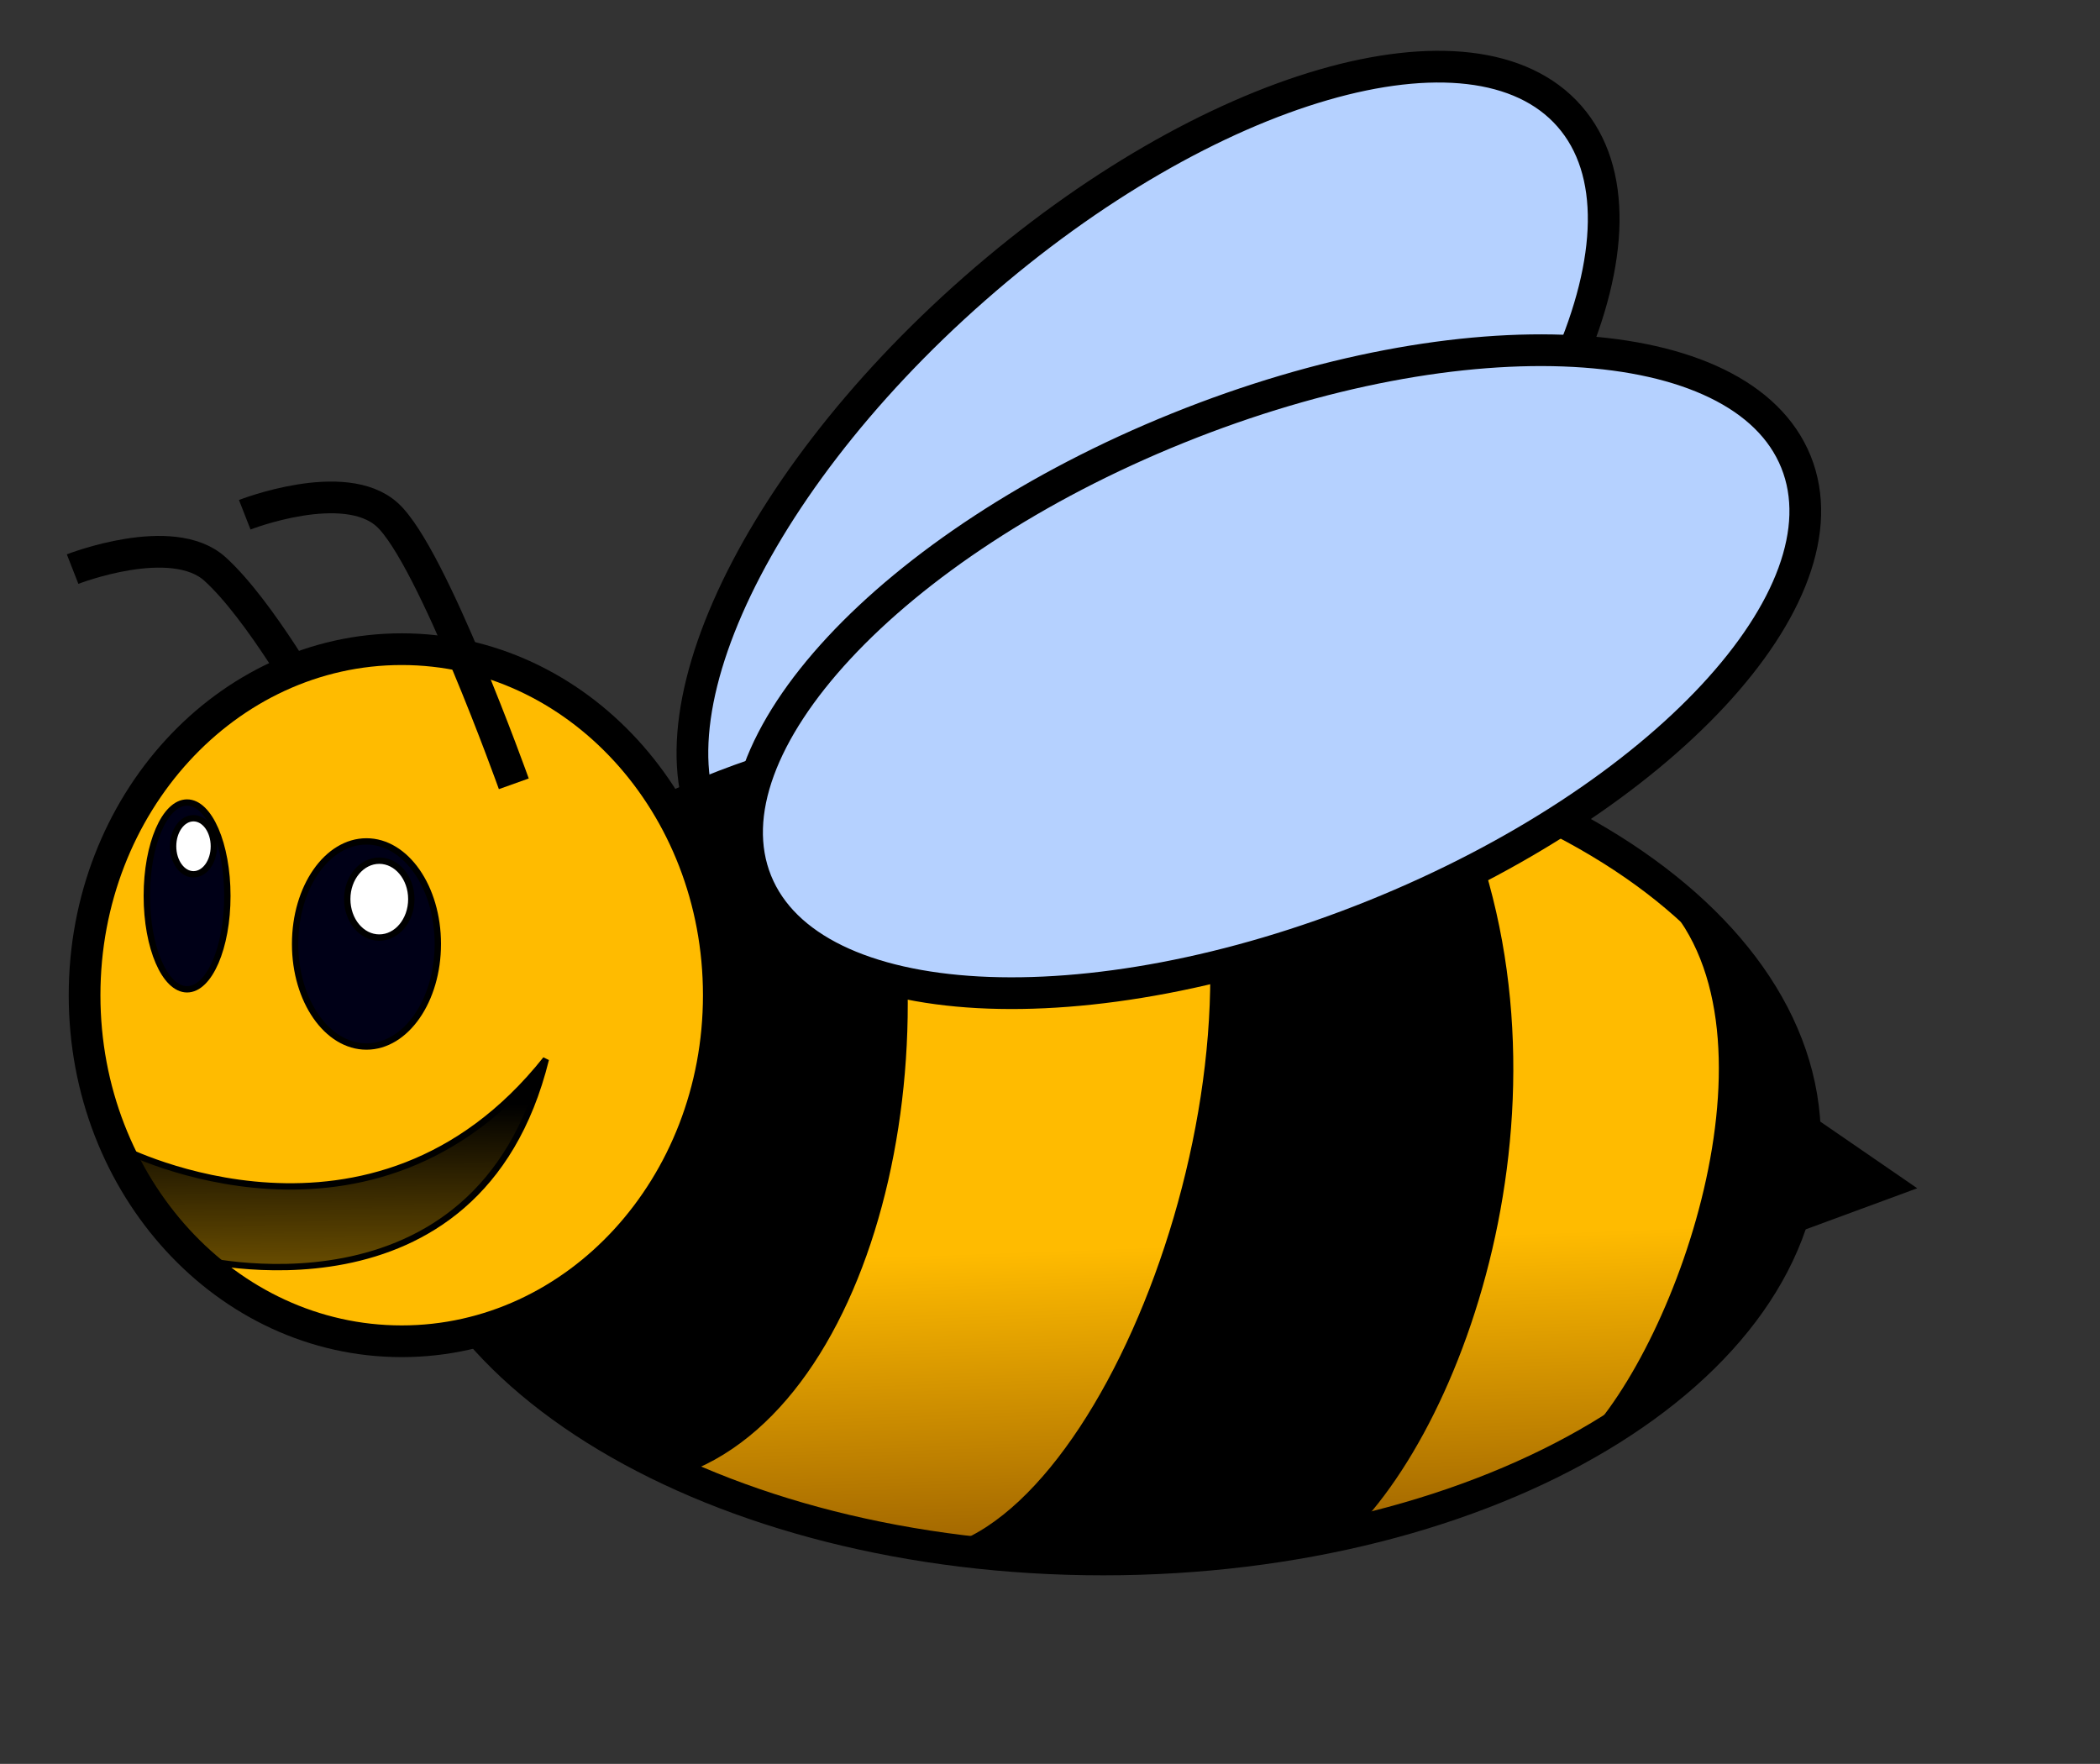
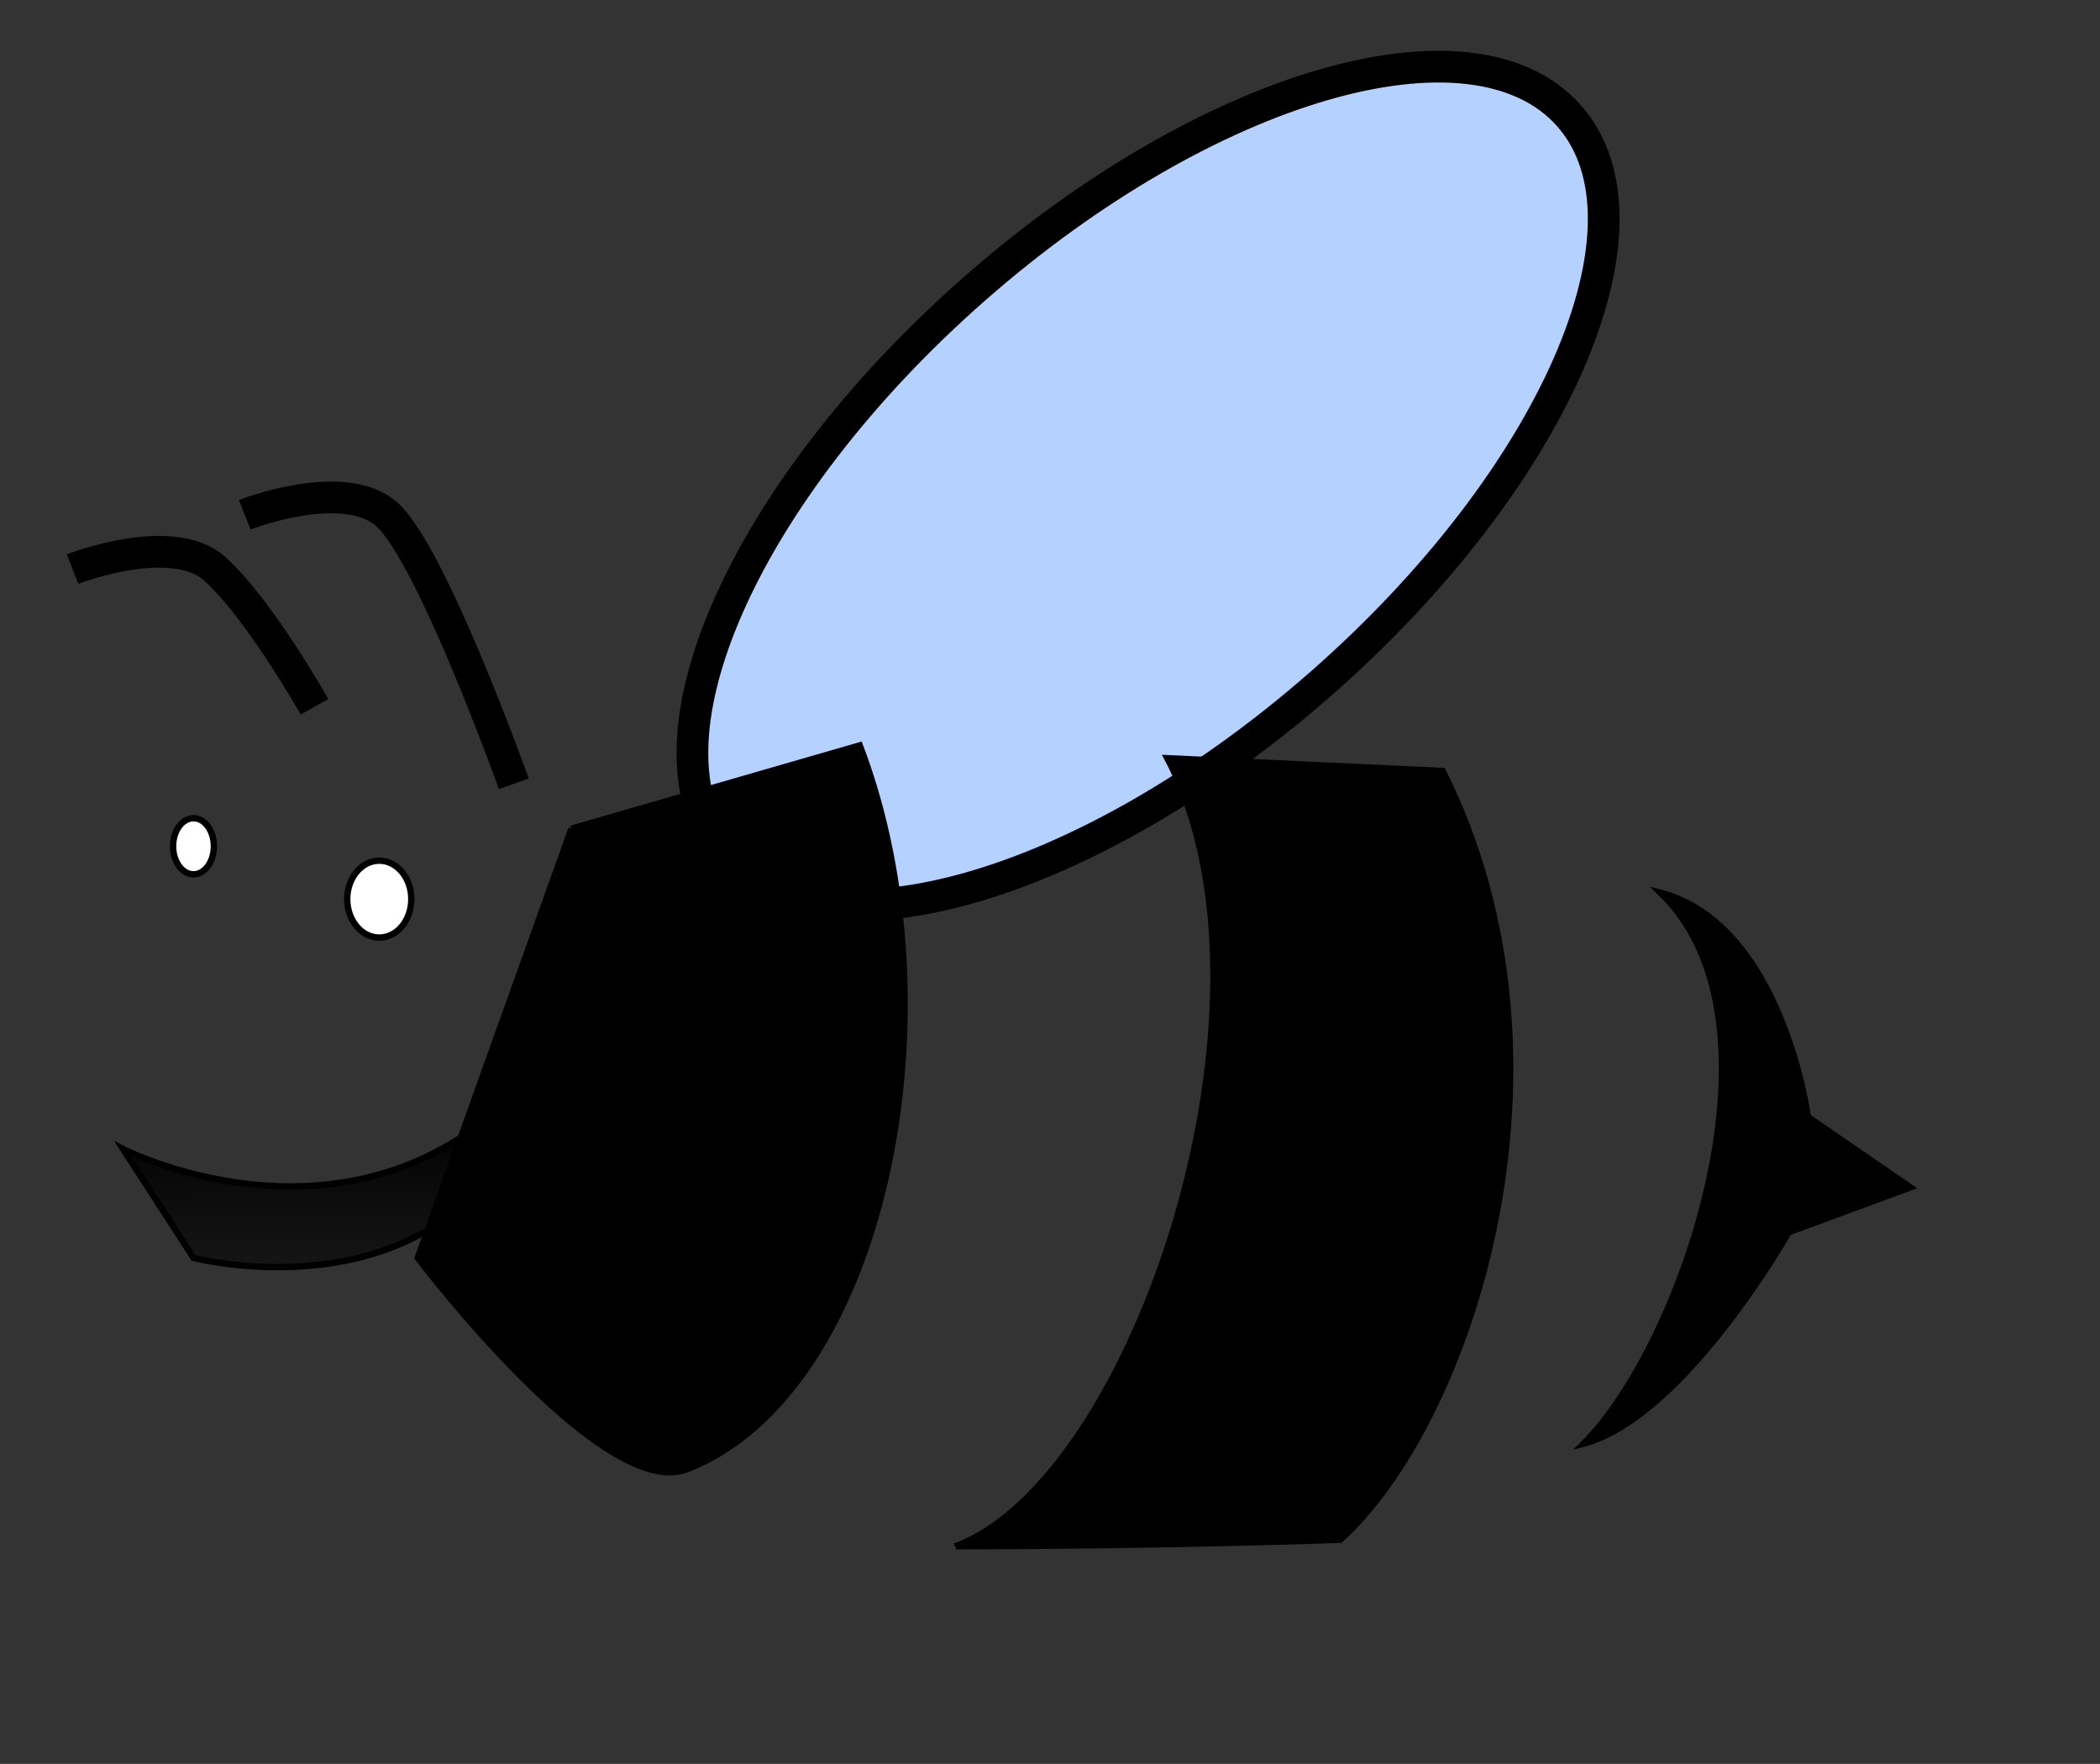
<svg xmlns="http://www.w3.org/2000/svg" xmlns:xlink="http://www.w3.org/1999/xlink" width="793.707" height="666.667">
  <rect width="100%" height="100%" fill="#333333" stroke="none" />
  <defs>
    <linearGradient id="linearGradient21711">
      <stop stop-color="#8d5400" offset="0" id="stop21713" />
      <stop stop-color="#ffbb00" offset="1" id="stop21715" />
    </linearGradient>
    <linearGradient id="linearGradient19072">
      <stop stop-color="#000000" offset="0" id="stop19074" />
      <stop stop-color="#000000" stop-opacity="0" offset="1" id="stop19076" />
    </linearGradient>
    <linearGradient y2="0.629" y1="1.055" xlink:href="#linearGradient21711" x2="0.525" x1="0.551" id="linearGradient6532" />
    <linearGradient y2="1.609" y1="0.17" xlink:href="#linearGradient19072" x2="0.401" x1="0.386" id="linearGradient6534" />
  </defs>
  <g>
    <title>Layer 1</title>
    <g id="layer1">
      <g transform="matrix(2.397, 0, 0, 2.397, -113.292, -70.632)" id="g6516">
        <path fill="none" fill-opacity="0.75" fill-rule="evenodd" stroke="#000000" stroke-width="5" stroke-miterlimit="4" id="path20832" d="m96.852,140.914c0,0 -8.572,-15.266 -15.672,-21.712c-6.767,-6.144 -22.468,0 -22.468,0" />
        <path fill="#b5d1ff" fill-rule="evenodd" stroke="#000000" stroke-width="5" stroke-linecap="round" stroke-miterlimit="4" stroke-dashoffset="0" id="path13816" d="m255.608,137.211c-36.687,32.203 -78.66,44.372 -93.749,27.182c-15.089,-17.191 2.419,-57.232 39.107,-89.434c36.687,-32.203 78.66,-44.372 93.749,-27.182c15.089,17.191 -2.419,57.232 -39.107,89.434z" />
-         <path fill="url(#linearGradient6532)" fill-rule="evenodd" stroke="#000000" stroke-width="5" stroke-linecap="round" stroke-miterlimit="4" stroke-dashoffset="0" id="path12050" d="m331.879,209.12c0,36.585 -49.546,66.243 -110.664,66.243c-61.118,0 -110.664,-29.658 -110.664,-66.243c0,-36.585 49.546,-66.243 110.664,-66.243c61.118,0 110.664,29.658 110.664,66.243l0,0z" />
        <path fill="#000000" fill-rule="evenodd" stroke="#000000" stroke-width="1px" id="path15570" d="m137.372,160.128l45.457,-13.132c16.162,42.426 3.599,102.233 -27.274,114.147c-13.328,5.143 -42.426,-33.335 -42.426,-33.335l24.244,-67.68z" />
-         <path fill="#ffbb00" fill-rule="evenodd" stroke="#000000" stroke-width="5" stroke-linecap="round" stroke-miterlimit="4" stroke-dashoffset="0" id="path13814" d="m160.606,186.392c0.008,30.132 -22.381,54.564 -50.003,54.564c-27.621,0 -50.01,-24.431 -50.003,-54.564c-0.008,-30.132 22.381,-54.564 50.003,-54.564c27.621,0 50.01,24.431 50.003,54.564z" />
        <path fill="#000000" fill-rule="evenodd" stroke="#000000" stroke-width="1px" id="path16445" d="m197.981,273.265c28.217,-10.581 53.538,-85.863 33.335,-124.249l43.437,2.02c23.234,46.467 4.041,103.036 -16.162,121.218c0,0 -28.143,1.01 -60.609,1.01z" />
-         <path fill="#b5d1ff" fill-rule="evenodd" stroke="#000000" stroke-width="5" stroke-linecap="round" stroke-miterlimit="4" stroke-dashoffset="0" id="path14691" d="m263.991,173.784c-45.267,18.272 -88.903,15.89 -97.465,-5.32c-8.562,-21.211 21.193,-53.218 66.46,-71.49c45.267,-18.272 88.903,-15.89 97.465,5.32c8.562,21.211 -21.193,53.218 -66.46,71.49z" />
-         <path fill="#000017" fill-rule="evenodd" stroke="#000000" stroke-linecap="round" stroke-miterlimit="4" stroke-dashoffset="0" id="path14693" d="m116.3,178.31c0.004,8.93 -5.035,16.172 -11.252,16.172c-6.217,0 -11.256,-7.242 -11.252,-16.172c-0.004,-8.93 5.035,-16.172 11.252,-16.172c6.217,0 11.256,7.242 11.252,16.172z" />
-         <path fill="#000017" fill-rule="evenodd" stroke="#000000" stroke-linecap="round" stroke-miterlimit="4" stroke-dashoffset="0" id="path15568" d="m83.115,170.734c0.002,8.131 -2.842,14.726 -6.352,14.726c-3.509,0 -6.354,-6.594 -6.352,-14.726c-0.002,-8.131 2.842,-14.726 6.352,-14.726c3.509,0 6.354,6.594 6.352,14.726z" />
        <path fill="#000000" fill-rule="evenodd" stroke="#000000" stroke-width="1px" id="path17320" d="m296.976,257.102c15.531,-15.531 33.232,-66.491 12.122,-86.873c19.193,5.051 23.234,35.355 23.234,35.355l16.162,11.112l-19.193,7.071c0,0 -16.439,29.078 -32.325,33.335z" />
        <path fill="url(#linearGradient6534)" fill-rule="evenodd" stroke="#000000" stroke-width="1px" id="path18197" d="m66.662,210.635c0,0 39.396,20.203 66.67,-14.142c-10.656,43.043 -55.558,31.315 -55.558,31.315l-11.112,-17.173z" />
        <path fill="#ffffff" fill-rule="evenodd" stroke="#000000" stroke-linecap="round" stroke-miterlimit="4" stroke-dashoffset="0" id="path19080" d="m112.119,171.239c0,3.347 -2.261,6.061 -5.051,6.061c-2.789,0 -5.051,-2.714 -5.051,-6.061c0,-3.347 2.261,-6.061 5.051,-6.061c2.789,0 5.051,2.714 5.051,6.061z" />
        <path fill="#ffffff" fill-rule="evenodd" stroke="#000000" stroke-linecap="round" stroke-miterlimit="4" stroke-dashoffset="0" id="path19955" d="m80.986,162.905c0,2.442 -1.438,4.421 -3.213,4.421c-1.774,0 -3.213,-1.979 -3.213,-4.421c0,-2.442 1.438,-4.421 3.213,-4.421c1.774,0 3.213,1.979 3.213,4.421z" />
        <path fill="none" fill-opacity="0.75" fill-rule="evenodd" stroke="#000000" stroke-width="5" stroke-miterlimit="4" id="path19957" d="m128.281,153.057c0,0 -12.857,-35.98 -19.958,-42.426c-6.767,-6.144 -22.468,0 -22.468,0" />
      </g>
    </g>
  </g>
</svg>